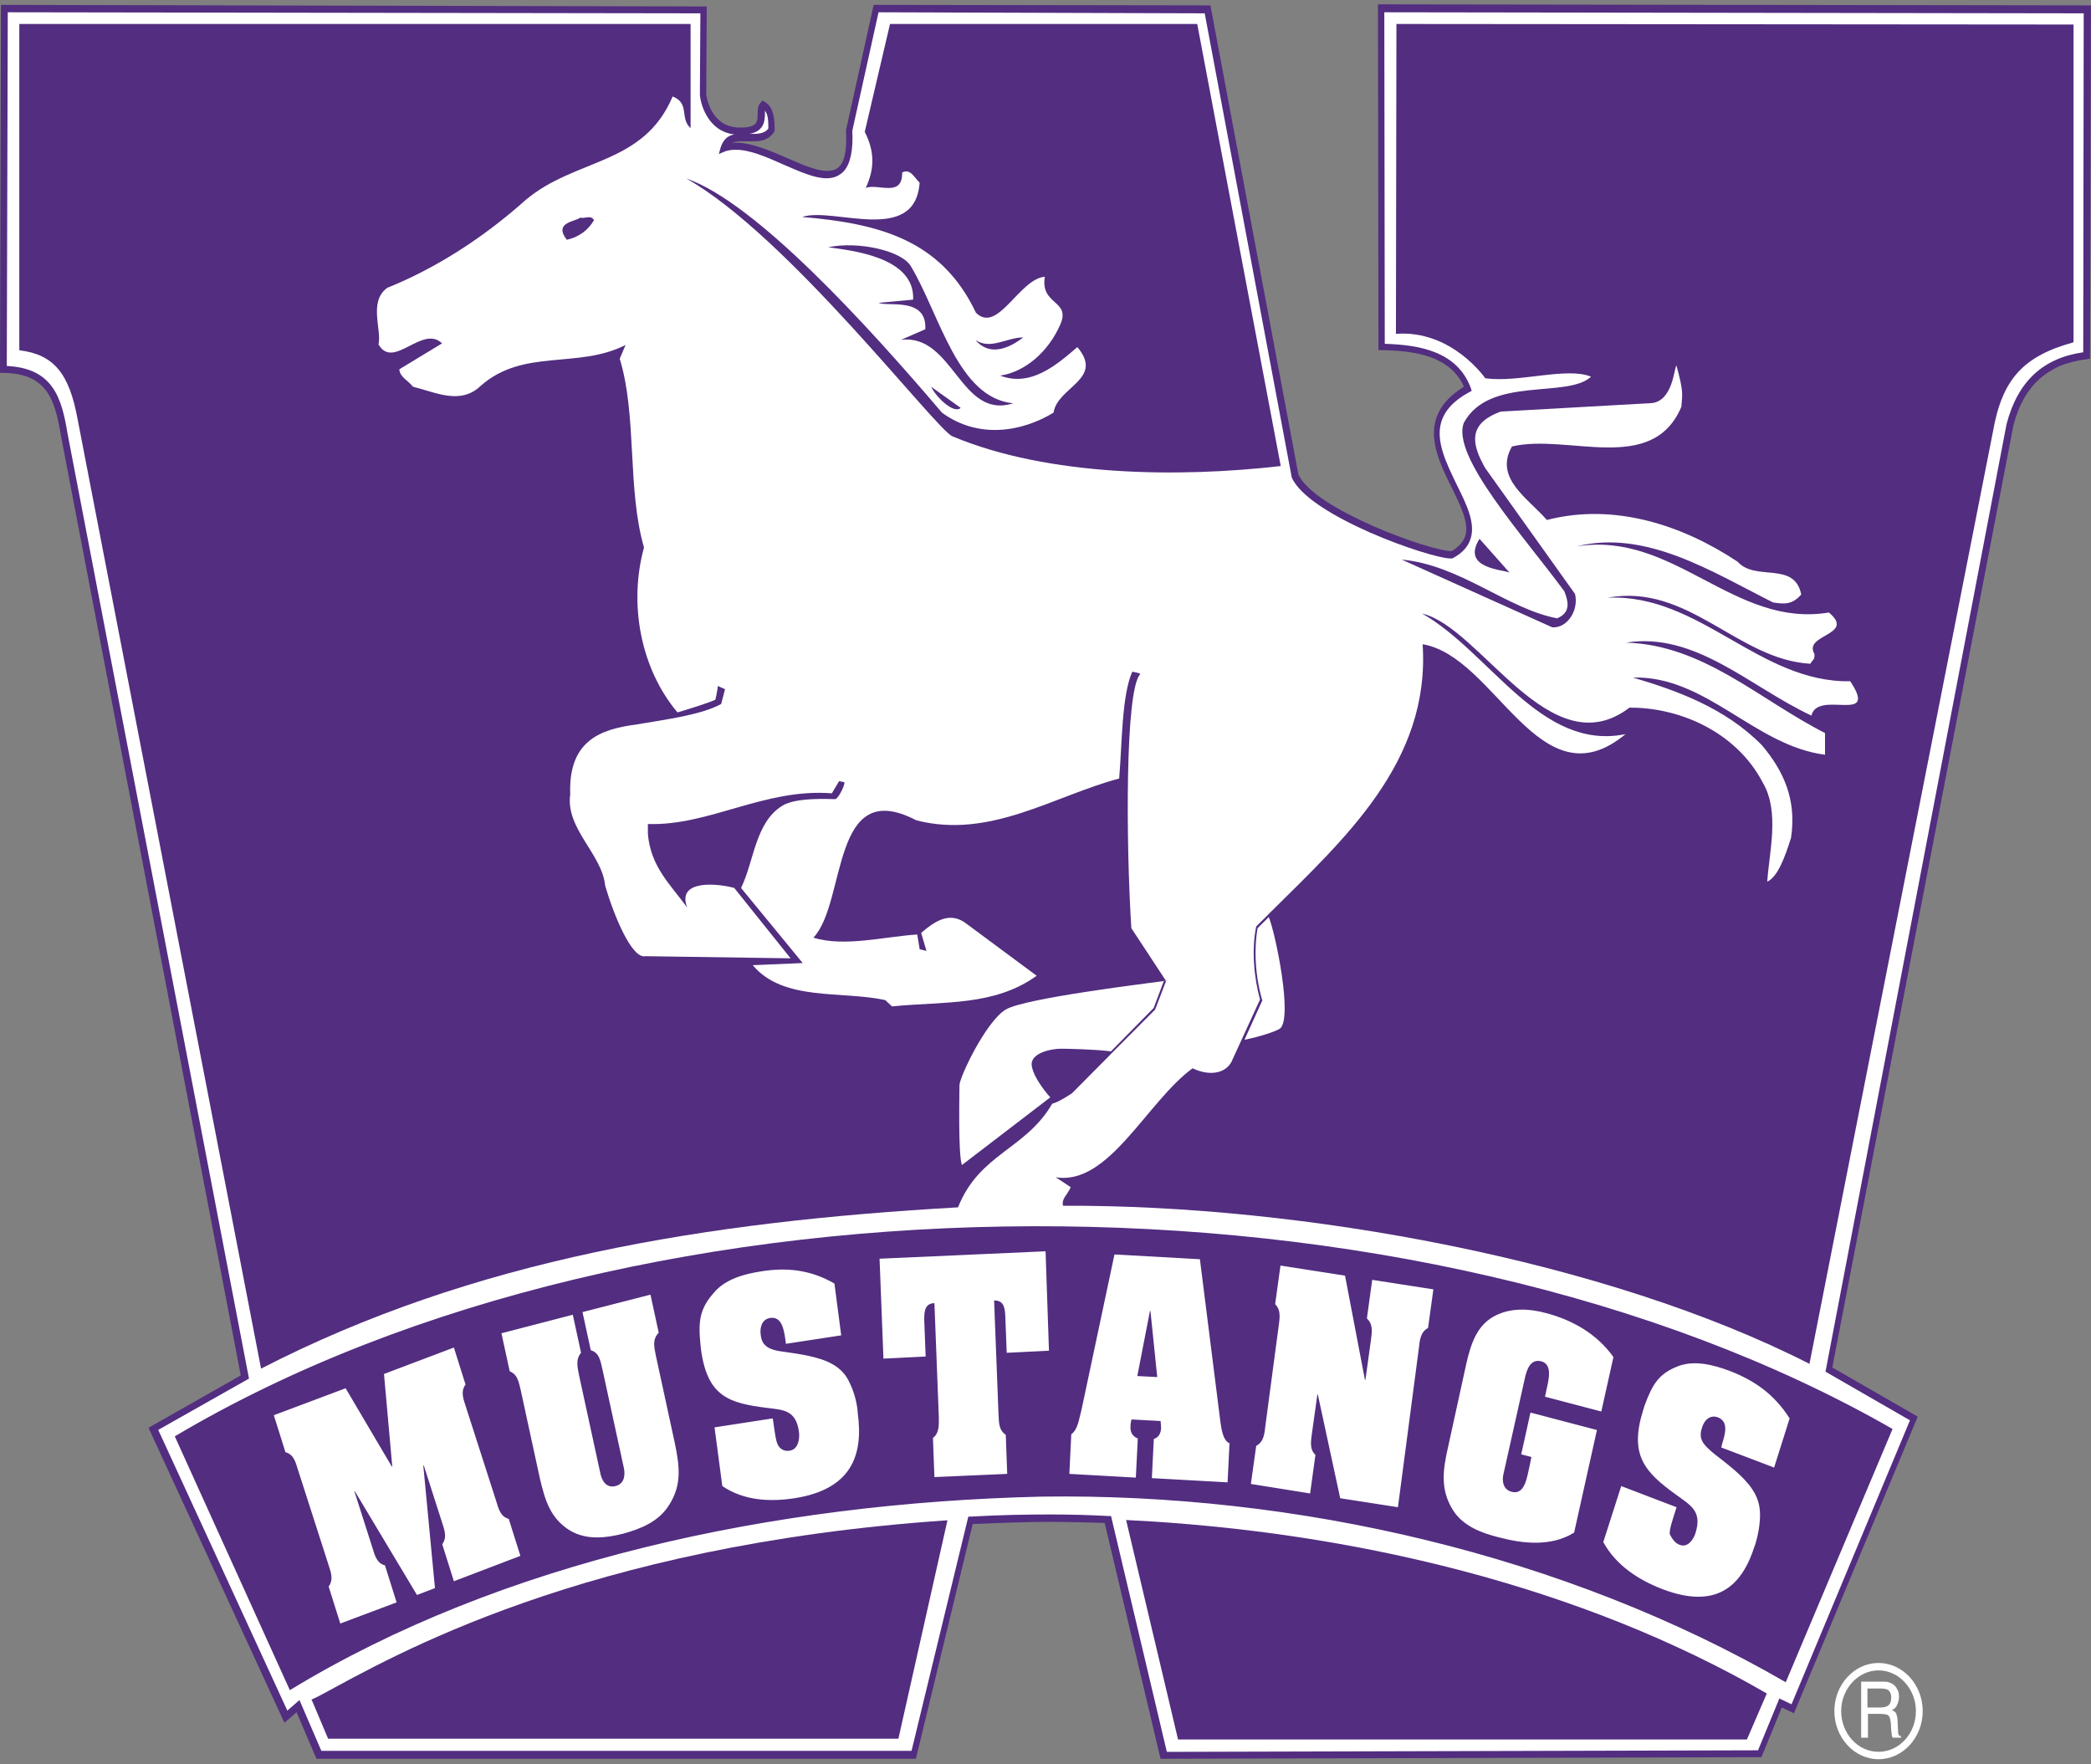
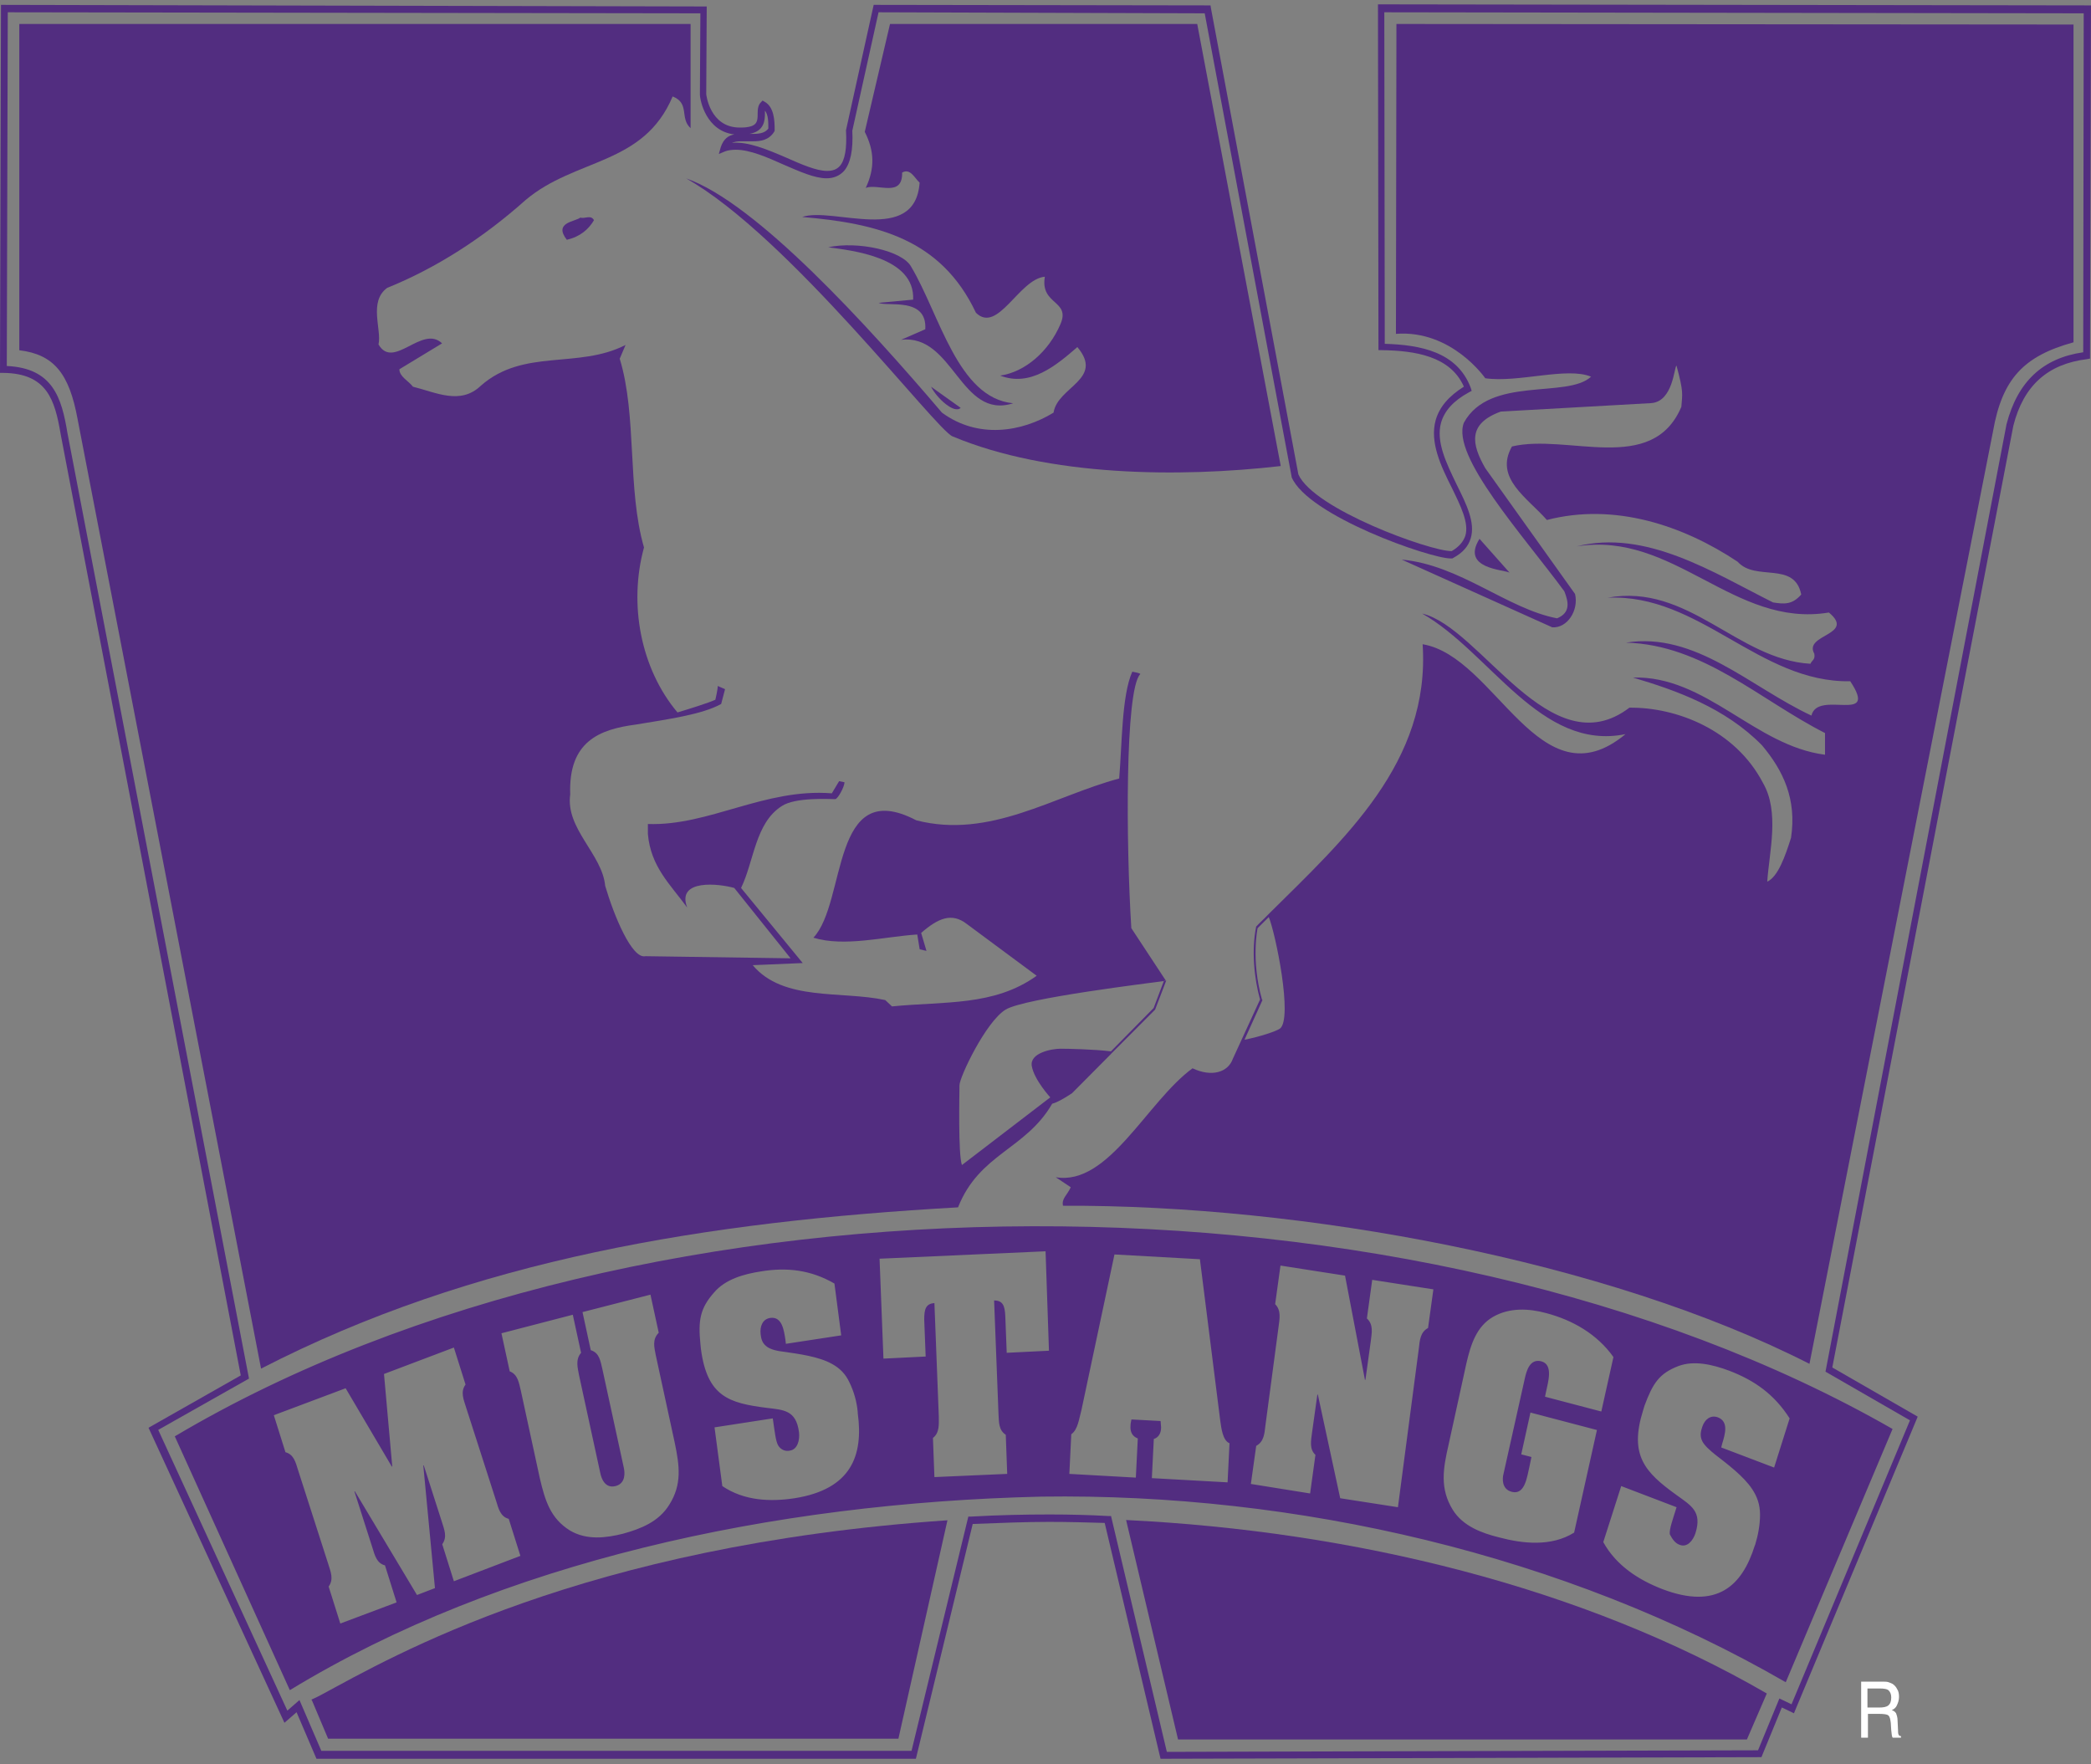
<svg xmlns="http://www.w3.org/2000/svg" width="64" height="54" viewBox="0 0 64 54" fill="none">
  <rect x="0" y="0" width="64" height="54" fill="#808080" stroke="none" />
  <g clip-path="url(#clip0_2225_32932)">
-     <path d="M0.148 0.258H21.571V3.139L22.016 3.867L22.64 4.029L23.16 3.883L23.294 3.673L23.324 3.414L23.413 3.252L23.547 3.317L23.636 3.625L23.665 3.932L23.532 4.142L23.175 4.256H22.477L22.299 4.369V4.515L22.625 4.466L23.428 4.644L24.423 5.113L25.299 5.324L25.701 5.243L25.879 5.016L25.998 4.563L25.938 4.11L26.042 3.657L26.815 0.242L36.976 0.307L39.68 14.646L40.185 15.196L41.745 16.086L43.558 16.798L44.404 16.96L44.657 16.863L44.91 16.426L44.969 15.843L44.687 15.309L44.167 14.128L44.018 13.399L44.003 12.833L44.226 12.542L44.464 12.25L44.895 11.991L44.88 11.878L44.568 11.215L44.063 10.891L43.379 10.697L42.874 10.664L42.295 10.648L42.28 0.258L63.896 0.291V10.891L63.495 11.02L62.499 11.425L61.86 12.153L61.489 13.124L61.325 14.144L56.007 41.899L56.883 42.4L58.577 43.436L54.908 52.337L54.521 52.191L53.853 53.729L35.61 53.777L33.931 46.495L29.756 46.559L27.944 53.729H9.745L9.121 52.224L8.735 52.58L4.709 43.76L7.502 42.19L1.812 12.542C1.812 12.542 1.515 11.862 1.485 11.862C1.455 11.862 0.846 11.425 0.846 11.425L0.356 11.36L0.133 11.328V0.258H0.148Z" fill="white" />
    <path fill-rule="evenodd" clip-rule="evenodd" d="M42.176 0.133L42.191 10.717H42.295C43.306 10.733 44.39 10.895 44.806 11.834C44.345 12.125 44.063 12.448 43.944 12.853C43.751 13.533 44.108 14.277 44.434 14.925C44.702 15.475 44.969 16.009 44.85 16.397C44.791 16.575 44.657 16.737 44.434 16.867H44.42C43.766 16.867 40.215 15.588 39.74 14.52L37.066 0.262L37.051 0.165L26.741 0.149L25.894 3.984V4.001C25.924 4.535 25.864 4.907 25.701 5.085C25.612 5.182 25.493 5.231 25.315 5.231C24.988 5.231 24.542 5.036 24.067 4.826C23.502 4.583 22.893 4.324 22.403 4.373C22.477 4.341 22.566 4.324 22.685 4.324H23.057C23.279 4.324 23.532 4.292 23.695 4.033L23.71 4.001V3.968C23.71 3.693 23.695 3.272 23.398 3.111L23.339 3.078L23.294 3.127C23.205 3.208 23.19 3.337 23.19 3.467C23.19 3.677 23.19 3.839 22.893 3.887C22.804 3.904 22.73 3.904 22.641 3.904C21.72 3.904 21.616 2.884 21.616 2.884L21.631 0.198L0.03 0.149L0 11.413H0.104C1.441 11.429 1.679 12.238 1.857 13.29L7.369 42.097L4.546 43.699L8.706 52.729L9.077 52.406L9.686 53.83H28.033L29.772 46.644C30.618 46.612 31.376 46.58 32.104 46.58C32.698 46.58 33.263 46.596 33.812 46.612L35.521 53.83L53.913 53.781L54.537 52.26L54.908 52.438L58.696 43.359L56.082 41.854L61.623 13.031C61.935 11.801 62.678 11.138 63.881 10.992L63.97 10.976L64 0.165L42.176 0.133ZM22.938 4.098C23.398 4.017 23.413 3.677 23.413 3.467V3.386C23.517 3.515 23.517 3.742 23.517 3.936C23.428 4.049 23.294 4.098 23.057 4.098H22.908H22.938ZM63.762 10.782C62.529 10.96 61.757 11.672 61.415 12.982L55.889 41.903L55.874 41.983L58.459 43.472L54.834 52.163L54.462 51.985L53.809 53.571L35.714 53.619L34.006 46.401H33.931C33.367 46.369 32.758 46.353 32.134 46.353C31.376 46.353 30.589 46.369 29.712 46.418H29.638L27.9 53.587H9.835L9.166 52.033L8.795 52.357L4.843 43.764L7.621 42.194L2.065 13.258C1.887 12.173 1.619 11.267 0.208 11.202L0.238 0.376L21.437 0.408L21.422 2.884C21.422 3.078 21.616 4.017 22.477 4.114C22.299 4.146 22.15 4.243 22.061 4.502L22.002 4.713L22.195 4.632C22.284 4.599 22.403 4.583 22.522 4.583C22.953 4.583 23.473 4.81 23.978 5.036C24.468 5.247 24.928 5.457 25.3 5.457C25.523 5.457 25.701 5.376 25.835 5.231C26.028 5.004 26.117 4.599 26.087 4.001L26.89 0.376L36.873 0.408L39.532 14.585V14.601C40.022 15.782 43.766 17.093 44.405 17.093H44.449L44.479 17.077C44.776 16.915 44.94 16.721 45.014 16.478C45.163 15.993 44.88 15.426 44.583 14.827C44.271 14.18 43.944 13.517 44.108 12.934C44.212 12.578 44.479 12.271 44.955 12.011L45.044 11.963L45.014 11.866C44.598 10.765 43.469 10.555 42.384 10.523L42.37 0.376L63.777 0.408L63.762 10.782Z" fill="#522D80" />
    <path fill-rule="evenodd" clip-rule="evenodd" d="M29.157 13.357C32.099 14.588 36.095 14.62 39.2 14.264L36.644 0.734H27.241L26.468 4.036C26.765 4.618 26.78 5.152 26.498 5.751C26.869 5.606 27.627 6.059 27.612 5.282C27.864 5.136 27.998 5.46 28.147 5.589C28.013 7.515 25.488 6.318 24.552 6.641C26.839 6.836 28.8 7.305 29.87 9.571C30.539 10.234 31.192 8.535 31.98 8.47C31.831 9.344 32.782 9.182 32.455 9.927C32.099 10.752 31.385 11.383 30.613 11.496C31.534 11.852 32.321 11.189 32.975 10.623C33.807 11.61 32.366 11.836 32.247 12.629C31.267 13.228 29.93 13.438 28.83 12.629C26.557 9.959 23.14 6.204 21.001 5.46C24.136 7.224 28.667 13.18 29.157 13.357Z" fill="#522D80" />
    <path fill-rule="evenodd" clip-rule="evenodd" d="M27.89 8.167C27.623 7.666 26.241 7.374 25.35 7.568C26.048 7.666 28.009 7.86 27.949 9.171L26.895 9.268C27.147 9.397 28.38 9.074 28.321 10.077L27.578 10.401C29.183 10.206 29.39 12.861 31.01 12.343C29.316 12.181 28.767 9.64 27.89 8.167Z" fill="#522D80" />
    <path fill-rule="evenodd" clip-rule="evenodd" d="M29.403 12.483L28.497 11.836C28.675 12.192 29.21 12.678 29.403 12.483Z" fill="#522D80" />
-     <path fill-rule="evenodd" clip-rule="evenodd" d="M29.861 10.409C30.292 10.927 30.901 10.652 31.317 10.328C30.812 10.328 30.321 10.716 29.861 10.409Z" fill="#522D80" />
    <path fill-rule="evenodd" clip-rule="evenodd" d="M45.284 16.492C44.704 17.415 46.041 17.431 46.205 17.528L45.284 16.492Z" fill="#522D80" />
    <path fill-rule="evenodd" clip-rule="evenodd" d="M17.765 6.659C17.601 6.788 16.933 6.805 17.349 7.339C17.765 7.242 18.017 7.015 18.18 6.74C18.091 6.562 17.883 6.707 17.765 6.659Z" fill="#522D80" />
    <path fill-rule="evenodd" clip-rule="evenodd" d="M9.537 52.017L10.042 53.215H27.498L28.999 46.531C17.827 47.292 11.973 50.723 9.864 51.856C9.656 51.969 9.567 52.001 9.537 52.017Z" fill="#522D80" />
    <path fill-rule="evenodd" clip-rule="evenodd" d="M9.546 52.029C9.528 52.011 9.493 52.046 9.546 52.029Z" fill="#522D80" />
    <path fill-rule="evenodd" clip-rule="evenodd" d="M36.057 53.24H53.468L54.077 51.832C48.432 48.563 41.42 46.863 34.467 46.523L36.057 53.24Z" fill="#522D80" />
    <path fill-rule="evenodd" clip-rule="evenodd" d="M58.109 53.087C58.094 53.055 58.094 53.006 58.094 52.958L58.08 52.666C58.08 52.553 58.05 52.488 58.035 52.44C58.005 52.391 57.961 52.359 57.901 52.343C57.975 52.31 58.035 52.262 58.065 52.181C58.094 52.116 58.124 52.035 58.124 51.938C58.124 51.841 58.109 51.76 58.065 51.695C58.035 51.631 57.975 51.566 57.916 51.533C57.886 51.517 57.842 51.501 57.797 51.485C57.753 51.469 57.678 51.469 57.574 51.469H56.965V53.184H57.173V52.456H57.515C57.664 52.456 57.768 52.472 57.797 52.505C57.842 52.537 57.857 52.618 57.872 52.731L57.886 52.958C57.901 53.071 57.901 53.152 57.931 53.184H58.184V53.136C58.139 53.136 58.124 53.12 58.109 53.087ZM57.797 52.197C57.738 52.246 57.649 52.262 57.515 52.262H57.158V51.679H57.53C57.664 51.679 57.768 51.695 57.812 51.744C57.857 51.792 57.886 51.857 57.886 51.954C57.886 52.068 57.857 52.148 57.797 52.197Z" fill="white" />
-     <path fill-rule="evenodd" clip-rule="evenodd" d="M57.497 50.898C56.754 50.898 56.145 51.562 56.145 52.371C56.145 53.18 56.754 53.844 57.497 53.844C58.24 53.844 58.849 53.18 58.849 52.371C58.849 51.562 58.24 50.898 57.497 50.898ZM57.497 53.617C56.858 53.617 56.353 53.051 56.353 52.371C56.353 51.691 56.873 51.125 57.497 51.125C58.121 51.125 58.641 51.691 58.641 52.371C58.641 53.067 58.121 53.617 57.497 53.617Z" fill="white" />
    <path fill-rule="evenodd" clip-rule="evenodd" d="M45.46 11.577C46.47 11.723 47.956 11.221 48.698 11.529C47.97 12.209 45.593 11.496 44.806 12.937C44.405 13.956 46.633 16.4 47.881 18.099C48 18.407 48.089 18.747 47.658 18.925C46.128 18.633 44.687 17.29 42.904 17.128L47.51 19.2C47.97 19.232 48.327 18.682 48.208 18.18L45.46 14.329C45.044 13.6 44.91 12.969 45.935 12.597L50.54 12.338C51.209 12.289 51.239 11.238 51.313 11.189C51.536 12.014 51.491 12.047 51.462 12.451C50.57 14.555 47.985 13.26 46.277 13.665C45.727 14.636 46.752 15.235 47.346 15.915C49.411 15.38 51.506 16.076 53.185 17.193C53.734 17.808 54.923 17.161 55.131 18.196C54.849 18.52 54.596 18.488 54.269 18.439C52.427 17.517 50.377 16.19 48.253 16.724C51.239 16.238 53.066 19.232 55.978 18.747C56.81 19.442 55.19 19.41 55.532 20.009C55.562 20.203 55.458 20.203 55.413 20.316C53.17 20.187 51.684 17.84 49.203 18.294C52.026 18.164 53.839 20.899 56.631 20.851C57.523 22.194 55.636 21.093 55.443 21.902C53.571 21.029 51.892 19.329 49.768 19.669C52.13 19.734 53.853 21.417 55.859 22.436V23.1C53.705 22.825 52.219 20.672 49.976 20.737C51.298 21.126 52.798 21.66 53.928 22.809C54.581 23.585 54.997 24.459 54.819 25.641C54.641 26.207 54.418 26.838 54.091 26.984C54.15 26.078 54.477 24.848 53.957 23.958C53.111 22.339 51.313 21.643 49.872 21.66C47.45 23.505 45.326 19.2 43.528 18.779C45.608 19.96 47.153 23.003 49.753 22.469C47.123 24.654 45.786 20.09 43.543 19.718C43.781 23.327 41.151 25.673 38.819 27.987C38.7 28.117 38.566 28.23 38.448 28.36C38.299 29.088 38.388 29.946 38.566 30.593L37.734 32.406C37.586 32.826 37.081 32.972 36.501 32.697C35.105 33.716 33.931 36.306 32.312 36.031L32.773 36.338C32.654 36.597 32.49 36.678 32.535 36.904C39.859 36.872 49.159 38.571 55.383 41.743L60.999 13.212C61.281 11.594 61.935 10.898 63.465 10.477V0.751L42.741 0.734L42.726 10.218C44.435 10.088 45.46 11.577 45.46 11.577ZM39.175 31.483C39.057 31.564 38.581 31.726 38.091 31.823L38.641 30.609L38.626 30.593C38.284 29.379 38.492 28.408 38.492 28.408L38.834 28.068C39.042 28.57 39.577 31.176 39.175 31.483Z" fill="#522D80" />
    <path fill-rule="evenodd" clip-rule="evenodd" d="M29.323 36.953C29.977 35.302 31.388 35.189 32.205 33.781C32.413 33.733 32.814 33.458 32.814 33.458L33.988 32.276L34.017 32.244L35.355 30.901L35.696 30.01L35.652 30.026H35.622L35.31 30.852L34.003 32.179C33.498 32.114 32.666 32.098 32.458 32.098C32.19 32.098 31.507 32.227 31.581 32.632C31.655 33.053 32.146 33.587 32.146 33.587L29.442 35.658C29.323 35.335 29.367 33.458 29.367 33.215C29.367 32.972 30.17 31.273 30.779 30.901C31.358 30.544 35.31 30.075 35.622 30.026L35.681 30.01L34.627 28.408C34.463 25.819 34.434 21.142 34.894 20.64C34.953 20.608 34.656 20.559 34.656 20.559C34.33 21.287 34.344 22.793 34.255 23.828C32.25 24.362 30.303 25.689 28.045 25.107C25.416 23.731 25.921 27.615 24.896 28.7C25.847 28.991 27.065 28.667 28.075 28.602L28.149 29.055L28.357 29.104L28.194 28.554C28.714 28.101 29.13 27.923 29.59 28.279L31.73 29.865C30.422 30.803 28.907 30.642 27.302 30.803L27.095 30.609C25.758 30.318 23.975 30.658 23.039 29.541L24.569 29.476L22.682 27.178C23.083 26.353 23.113 25.188 23.93 24.67C24.346 24.395 25.386 24.459 25.564 24.459C25.639 24.459 25.847 24.087 25.847 23.942L25.683 23.909L25.46 24.281C23.395 24.12 21.702 25.285 19.83 25.22V25.527C19.919 26.531 20.513 27.065 21.033 27.777C20.692 26.887 22.029 27.049 22.474 27.178L24.198 29.331L19.756 29.266C19.34 29.363 18.79 28.02 18.523 27.113C18.433 26.142 17.304 25.366 17.453 24.314C17.393 22.695 18.344 22.323 19.459 22.177C20.424 22.016 21.494 21.87 22.073 21.546L22.192 21.093L21.969 20.996C21.969 21.109 21.895 21.417 21.895 21.417C21.687 21.514 21.063 21.708 20.736 21.805C19.607 20.462 19.236 18.488 19.711 16.756C19.191 14.96 19.503 12.726 18.968 10.979L19.147 10.558C17.691 11.302 16.027 10.655 14.719 11.804C14.095 12.403 13.353 12.014 12.64 11.836C12.506 11.658 12.224 11.529 12.224 11.302L13.531 10.509C12.922 9.927 12.045 11.335 11.585 10.542C11.689 10.088 11.273 9.231 11.852 8.81C13.338 8.211 14.779 7.289 16.086 6.123C17.616 4.829 19.696 5.072 20.588 2.952C21.122 3.162 20.796 3.615 21.137 3.923V0.734H0.591V10.72C1.661 10.849 2.121 11.448 2.374 12.823L7.99 41.889C14.497 38.539 21.613 37.39 29.323 36.953Z" fill="#522D80" />
-     <path fill-rule="evenodd" clip-rule="evenodd" d="M35.212 40.125H35.197L34.81 42.116L35.42 42.148L35.212 40.125Z" fill="#522D80" />
    <path fill-rule="evenodd" clip-rule="evenodd" d="M5.35 43.962L8.871 51.73C15.333 47.798 23.623 46.002 31.868 45.807C39.668 45.694 47.883 47.571 54.657 51.488L57.926 43.736C43.441 35.434 19.746 35.417 5.35 43.962ZM13.892 48.397L13.536 47.264C13.699 47.037 13.595 46.811 13.521 46.568L12.971 44.852H12.956L13.313 48.607L12.763 48.818L10.862 45.645H10.847L11.396 47.361C11.471 47.604 11.53 47.846 11.783 47.911L12.139 49.044L10.416 49.691L10.059 48.559C10.223 48.332 10.119 48.105 10.045 47.863L9.124 44.998C9.049 44.755 8.99 44.513 8.737 44.448L8.381 43.315L10.579 42.49L11.991 44.885H12.006L11.753 42.053L13.892 41.244L14.249 42.376C14.085 42.603 14.19 42.83 14.264 43.072L15.185 45.937C15.259 46.18 15.319 46.422 15.571 46.487L15.928 47.62L13.892 48.397ZM20.488 46.05C20.162 46.584 19.597 46.794 19.077 46.94C18.557 47.07 17.963 47.151 17.443 46.843C16.849 46.471 16.685 45.937 16.522 45.241L15.943 42.571C15.883 42.328 15.853 42.069 15.601 41.972L15.348 40.807L17.532 40.24L17.785 41.405C17.606 41.616 17.681 41.859 17.725 42.101L18.379 45.111C18.409 45.241 18.513 45.565 18.839 45.484C19.166 45.403 19.122 45.047 19.092 44.917L18.438 41.907C18.379 41.664 18.349 41.405 18.082 41.325L17.829 40.159L19.909 39.625L20.162 40.791C19.954 41.001 20.028 41.244 20.073 41.486L20.652 44.157C20.8 44.869 20.875 45.435 20.488 46.05ZM24.321 45.856C23.578 45.969 22.776 45.937 22.108 45.484L21.87 43.687L23.653 43.412C23.712 43.817 23.742 44.108 23.816 44.237C23.89 44.367 24.039 44.432 24.173 44.399C24.41 44.367 24.485 44.076 24.455 43.833C24.366 43.153 23.98 43.153 23.46 43.089C22.316 42.943 21.647 42.749 21.454 41.292L21.439 41.147C21.365 40.418 21.424 40.046 21.855 39.56C22.197 39.156 22.761 38.994 23.296 38.913C24.084 38.784 24.812 38.865 25.54 39.285L25.747 40.871L24.054 41.13L24.039 41.001C23.994 40.709 23.935 40.289 23.578 40.337C23.341 40.37 23.252 40.596 23.281 40.839C23.296 40.968 23.326 41.098 23.445 41.195C23.564 41.308 23.831 41.357 23.994 41.373C24.44 41.438 25.064 41.519 25.465 41.745C25.703 41.875 25.881 42.053 26 42.312C26.134 42.587 26.223 42.894 26.253 43.218V43.25C26.431 44.545 26.059 45.581 24.321 45.856ZM51.404 47.28C51.642 47.377 51.82 47.151 51.894 46.924C52.102 46.261 51.761 46.083 51.315 45.759C50.349 45.063 49.859 44.545 50.29 43.169L50.334 43.024C50.587 42.344 50.78 42.037 51.374 41.81C51.85 41.632 52.414 41.761 52.934 41.956C53.692 42.247 54.301 42.668 54.776 43.412L54.301 44.917L52.682 44.302L52.711 44.189C52.8 43.898 52.919 43.509 52.578 43.38C52.355 43.299 52.176 43.445 52.102 43.671C52.058 43.801 52.028 43.93 52.087 44.076C52.147 44.237 52.37 44.416 52.488 44.513C52.86 44.804 53.365 45.176 53.632 45.581C53.781 45.807 53.87 46.05 53.87 46.358C53.87 46.665 53.811 46.989 53.721 47.28L53.707 47.312C53.32 48.542 52.548 49.271 50.884 48.639C50.171 48.364 49.473 47.927 49.072 47.199L49.621 45.484L51.315 46.131C51.196 46.519 51.092 46.794 51.107 46.956C51.181 47.102 51.27 47.231 51.404 47.28ZM44.333 44.237L44.882 41.729C45.016 41.147 45.194 40.596 45.699 40.305C46.204 40.014 46.799 40.046 47.333 40.192C48.121 40.402 48.878 40.823 49.383 41.535L49.012 43.202L47.289 42.749L47.319 42.603C47.378 42.312 47.556 41.761 47.17 41.664C46.828 41.583 46.724 41.94 46.665 42.215L46.011 45.144C45.996 45.209 45.937 45.581 46.279 45.662C46.68 45.759 46.739 45.192 46.813 44.885L46.873 44.594L46.561 44.513L46.843 43.234L48.878 43.768L48.18 46.908C47.482 47.345 46.605 47.248 45.877 47.053C45.358 46.924 44.778 46.714 44.466 46.212C44.065 45.565 44.169 44.95 44.333 44.237ZM38.449 44.254C38.687 44.124 38.702 43.882 38.732 43.623L39.133 40.612C39.163 40.37 39.222 40.111 39.029 39.916L39.192 38.735L41.168 39.043L41.777 42.231H41.792L41.956 41.049C41.985 40.791 42.045 40.548 41.837 40.353L42 39.172L43.872 39.463L43.709 40.645C43.471 40.774 43.456 41.017 43.426 41.276L42.787 46.131L41.02 45.856L40.336 42.684H40.321L40.158 43.849C40.128 44.092 40.069 44.351 40.262 44.529L40.099 45.71L38.286 45.419L38.449 44.254ZM32.789 43.898C32.997 43.752 33.027 43.412 33.101 43.153L34.111 38.395L36.726 38.541L37.35 43.493C37.38 43.703 37.424 44.092 37.632 44.173L37.573 45.37L35.255 45.241L35.315 44.043C35.463 43.995 35.538 43.865 35.538 43.687C35.538 43.623 35.523 43.558 35.523 43.493L34.631 43.445C34.617 43.509 34.602 43.574 34.602 43.639C34.587 43.833 34.661 43.962 34.825 44.027L34.765 45.225L32.73 45.111L32.789 43.898ZM32.106 41.341L30.813 41.405L30.769 40.273C30.754 39.965 30.695 39.803 30.427 39.803L30.561 43.267C30.576 43.526 30.561 43.768 30.784 43.914L30.828 45.111L28.6 45.209L28.555 44.011C28.763 43.849 28.734 43.59 28.734 43.347L28.6 39.884C28.332 39.9 28.288 40.078 28.288 40.386L28.332 41.519L27.04 41.583L26.921 38.525L32.002 38.298L32.106 41.341Z" fill="#522D80" />
  </g>
  <defs>
    <clipPath id="clip0_2225_32932">
      <rect width="64" height="53.713" fill="white" transform="translate(0 0.141)" />
    </clipPath>
  </defs>
</svg>